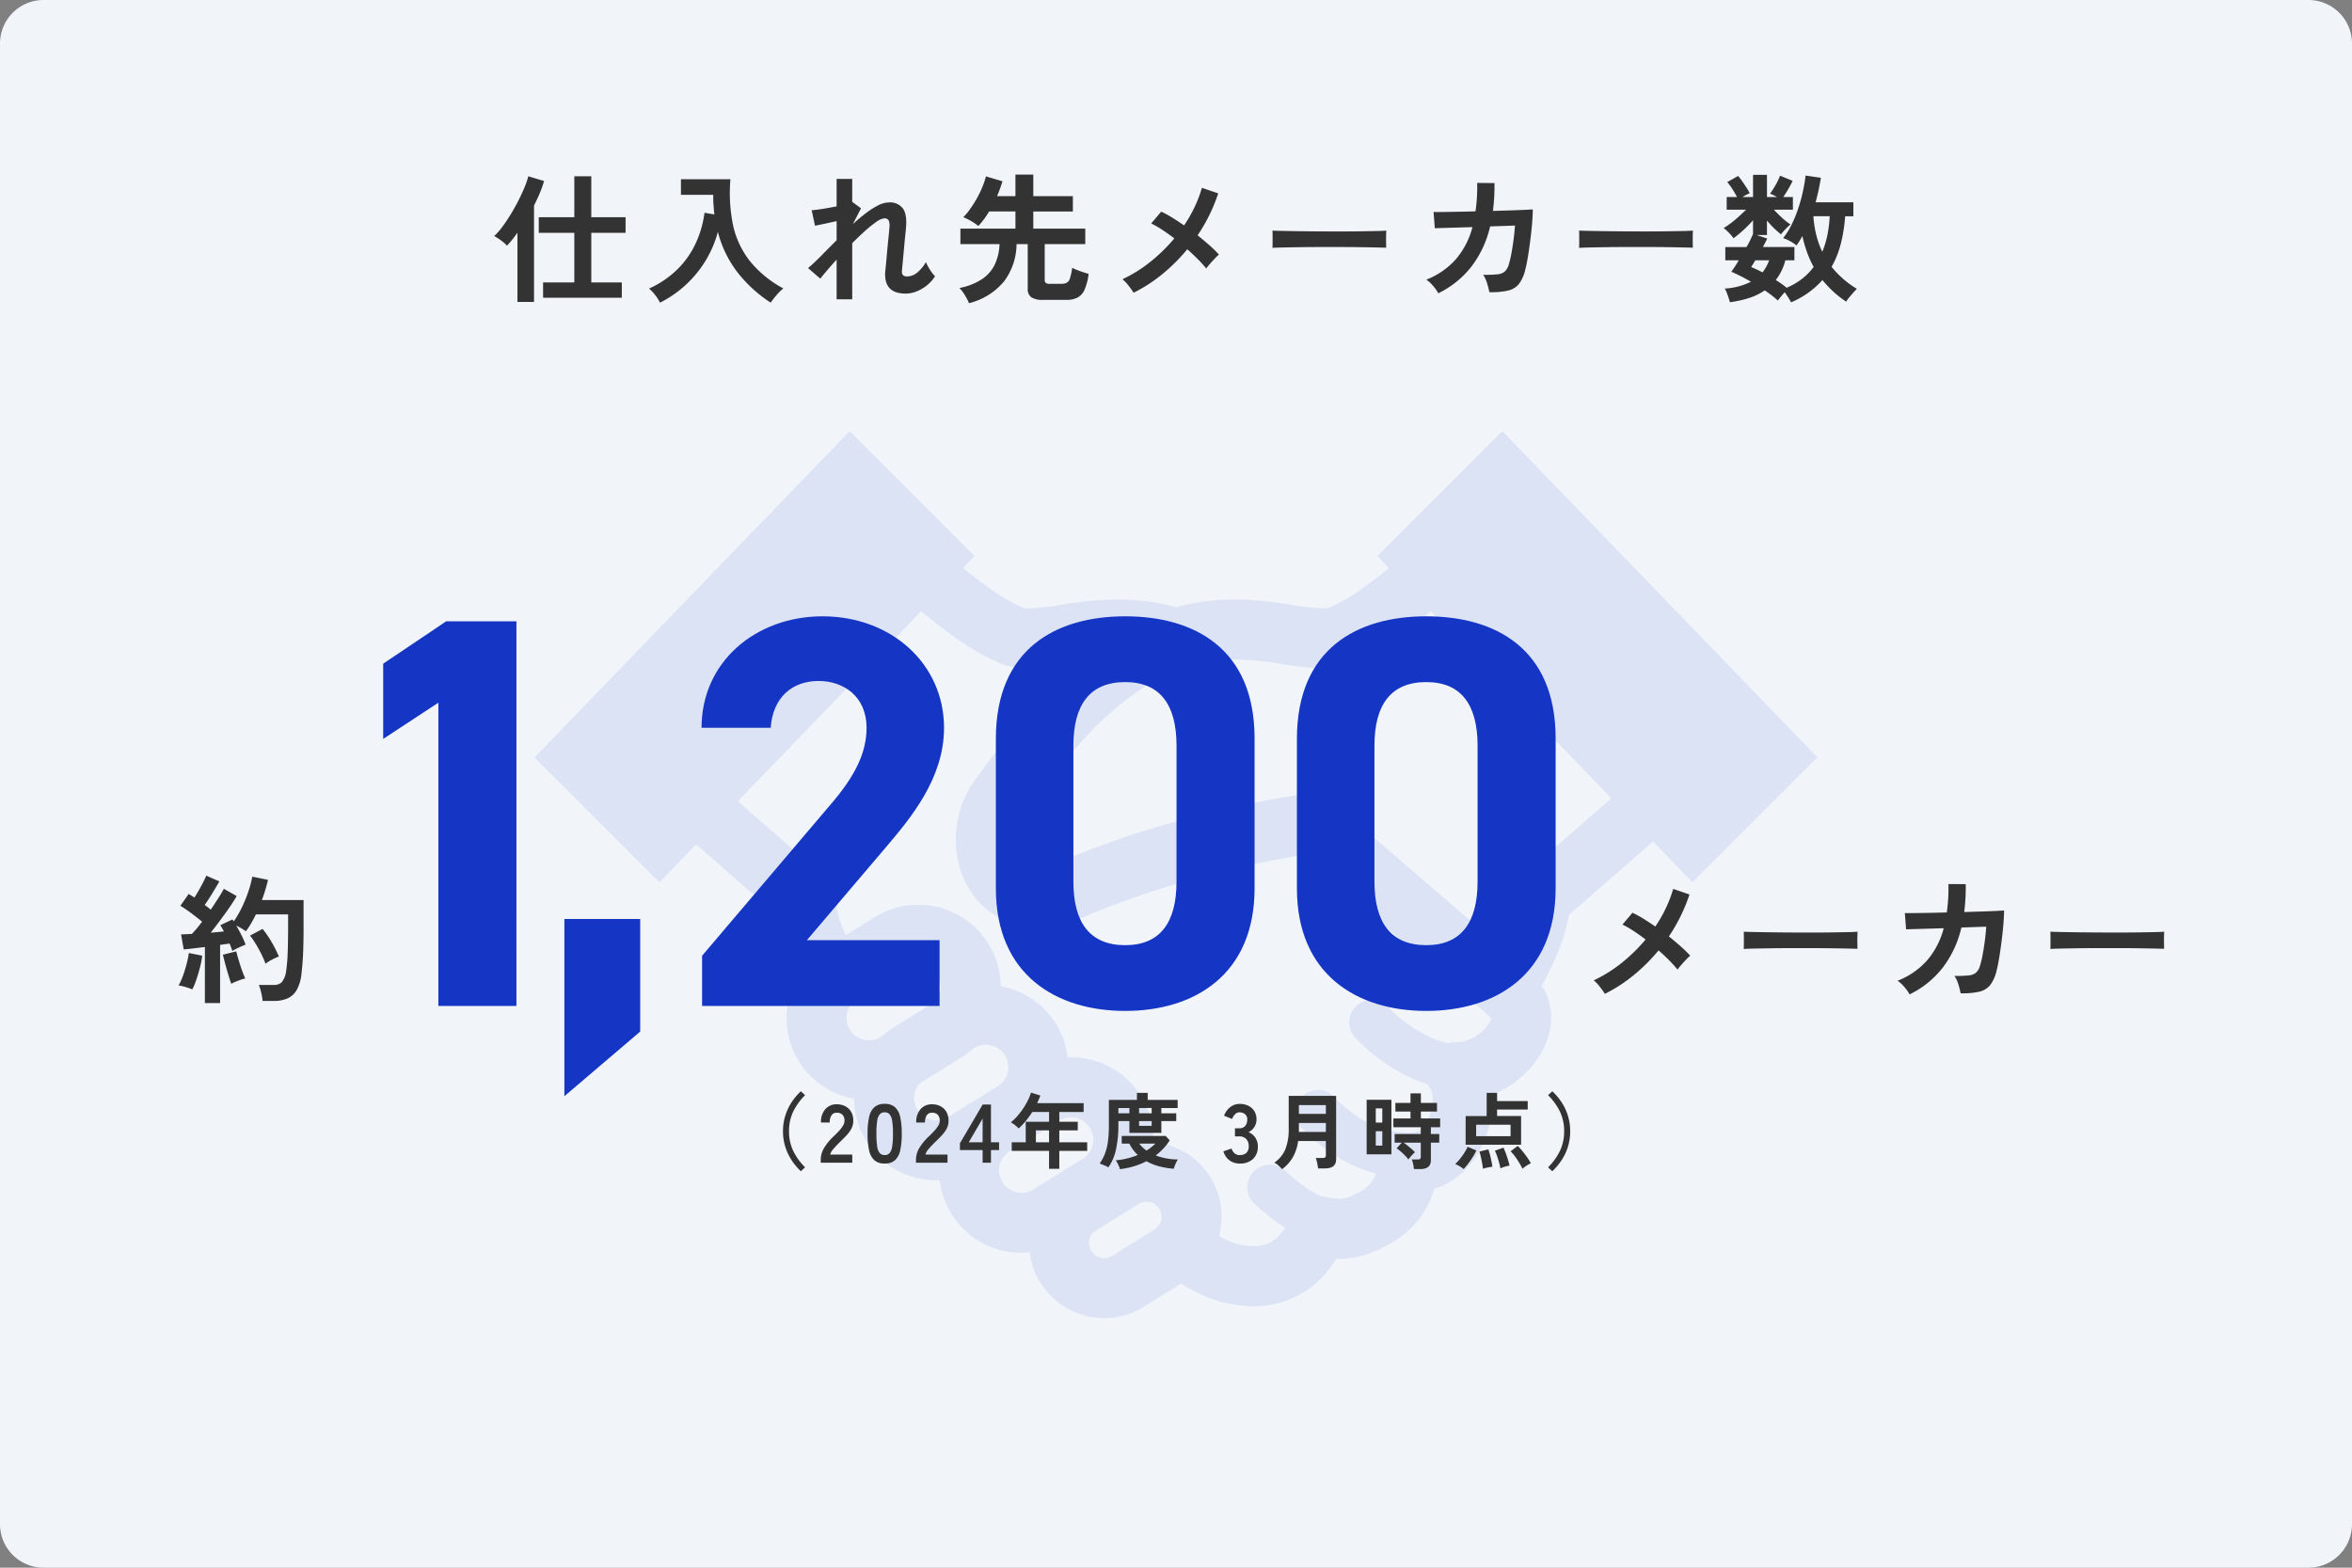
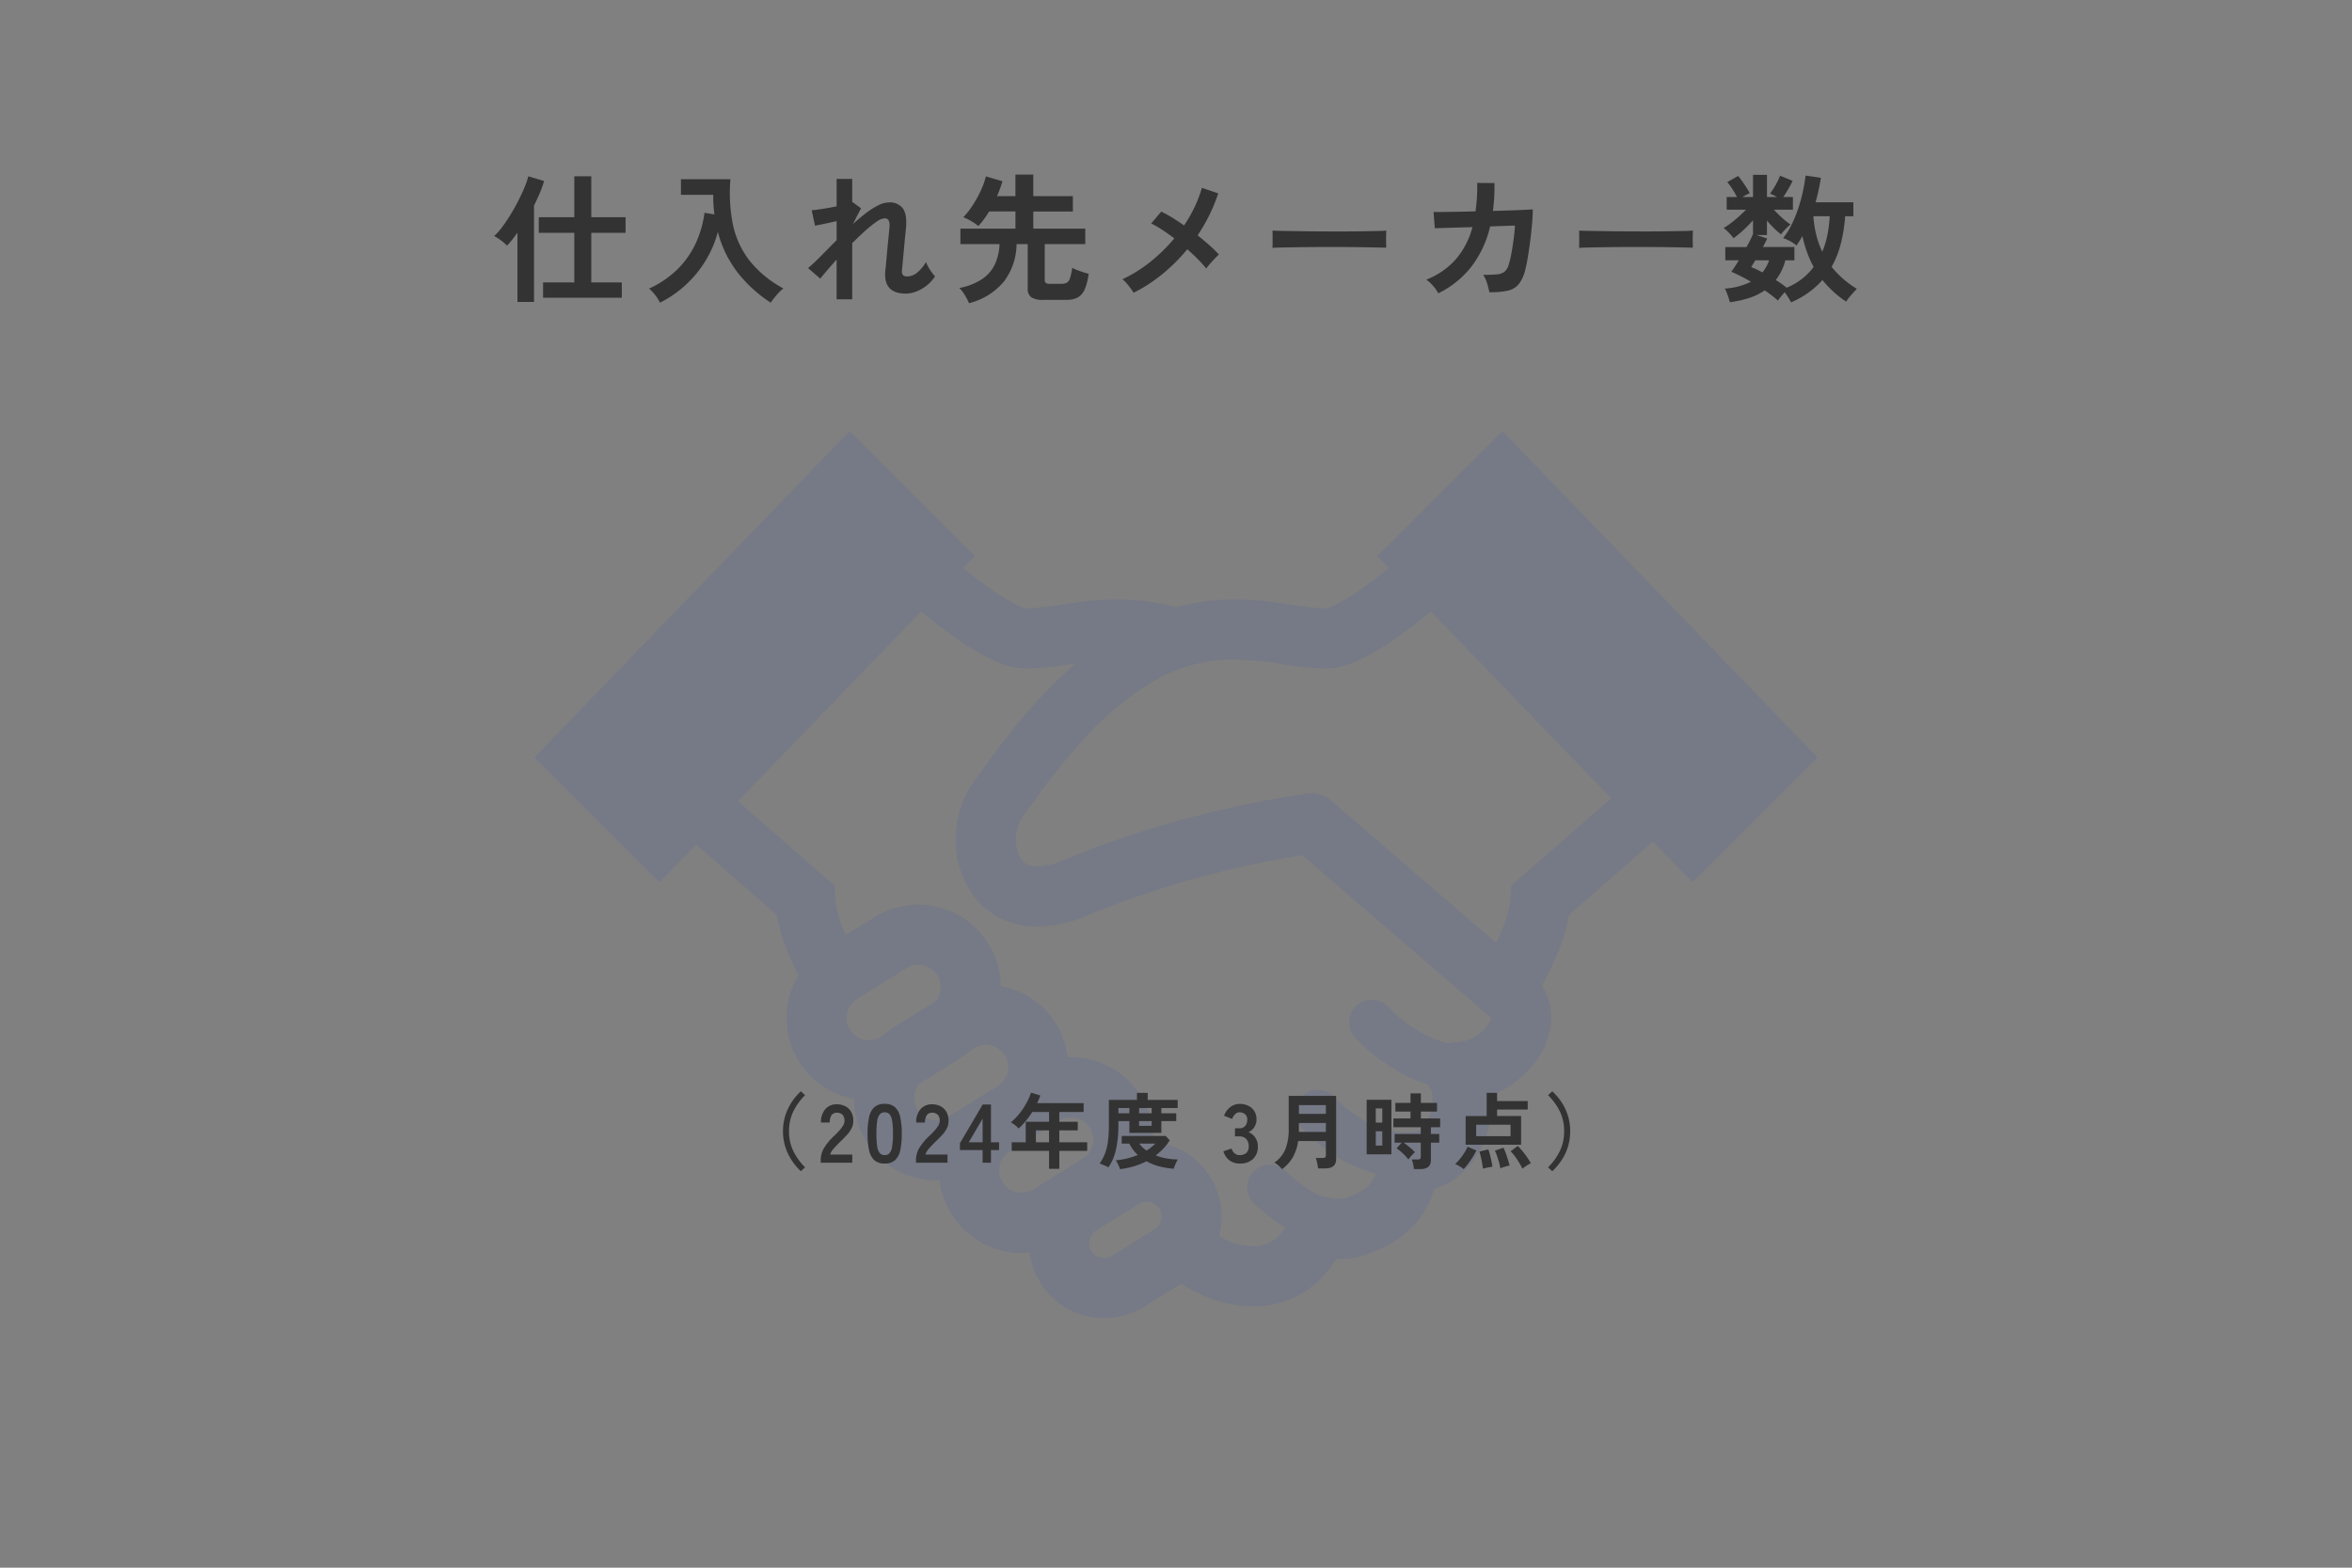
<svg xmlns="http://www.w3.org/2000/svg" width="540" height="360" viewBox="0 0 540 360">
  <rect x="0" y="0" width="540" height="360" fill="#808080" stroke="none" />
  <g id="グループ_2334" data-name="グループ 2334" transform="translate(-6594 2718)">
-     <path id="パス_1301" data-name="パス 1301" d="M10,0H530a10,10,0,0,1,10,10V350a10,10,0,0,1-10,10H10A10,10,0,0,1,0,350V10A10,10,0,0,1,10,0Z" transform="translate(6594 -2718)" fill="#f1f5f9" />
    <g id="フリーの握手アイコン_1_" data-name="フリーの握手アイコン (1)" transform="translate(6716.736 -2697.954)" opacity="0.097">
      <path id="パス_1224" data-name="パス 1224" d="M222.181,78.954,193.5,107.637l2.666,2.769c-1.9,1.534-3.822,3.031-5.688,4.36a44.824,44.824,0,0,1-7.863,4.687,5,5,0,0,1-1.717.2,62.319,62.319,0,0,1-7.975-.94,81.384,81.384,0,0,0-12.32-1.1,49.68,49.68,0,0,0-13.345,1.787,50,50,0,0,0-13.316-1.782,80.149,80.149,0,0,0-12.325,1.1,62.169,62.169,0,0,1-7.97.94,4.724,4.724,0,0,1-1.7-.2,46.641,46.641,0,0,1-8.49-5.127c-1.679-1.221-3.391-2.559-5.089-3.934l2.662-2.76L72.347,78.955,0,153.887,28.683,182.57l8.4-8.7,18.532,16.174a41.821,41.821,0,0,0,2.624,8.808c.734,1.768,1.539,3.47,2.363,5.07a18.848,18.848,0,0,0,12.755,28.355A18.9,18.9,0,0,0,92.278,251c.243,0,.491-.037.734-.047a18.873,18.873,0,0,0,18.785,16.7c.627,0,1.249-.066,1.88-.127a17.225,17.225,0,0,0,26.175,12.531l8.6-5.35a34.566,34.566,0,0,0,5.337,2.843,28.771,28.771,0,0,0,11.137,2.367,21.89,21.89,0,0,0,12.7-3.892,23.462,23.462,0,0,0,6.441-7.049c.272.009.491.056.772.061a19.259,19.259,0,0,0,5.674-.87,29.018,29.018,0,0,0,5.954-2.666,20.656,20.656,0,0,0,10.076-12.554,16.925,16.925,0,0,0,3.368-1.44,19.289,19.289,0,0,0,7.826-8.878,24.978,24.978,0,0,0,2.217-10.272c0-.332-.042-.655-.056-.983a23.771,23.771,0,0,0,6.642-4.107,21.44,21.44,0,0,0,4.818-5.978,16.247,16.247,0,0,0,2.035-7.694,13.584,13.584,0,0,0-1.2-5.618,13.8,13.8,0,0,0-.992-1.651,67.642,67.642,0,0,0,4.153-8.714,39.526,39.526,0,0,0,2.119-7.559l19.323-16.862,9.056,9.378,28.683-28.684ZM79.813,217.862l-.332.211a5.146,5.146,0,0,1-5.44-8.737L85.4,202.277a5.123,5.123,0,0,1,7.082,1.656l5.851-3.634-5.851,3.639a5.082,5.082,0,0,1,.777,2.694,5.2,5.2,0,0,1-1.23,3.312l-9.758,6.062A19.114,19.114,0,0,0,79.813,217.862Zm15.169,18.583a5.068,5.068,0,0,1-2.7.777,5.113,5.113,0,0,1-3.939-8.429l9.762-6.076a18.828,18.828,0,0,0,2.447-1.848l.355-.215a5.035,5.035,0,0,1,2.7-.777,5.144,5.144,0,0,1,2.722,9.519Zm30.867,9.6L114.5,253.1a5.04,5.04,0,0,1-2.7.777,5.147,5.147,0,0,1-2.732-9.514l11.362-7.058a5.017,5.017,0,0,1,2.7-.771,5.141,5.141,0,0,1,2.723,9.513ZM143.44,257.55a3.36,3.36,0,0,1,.519,1.8,3.451,3.451,0,0,1-1.637,2.942l-9.744,6.052a3.307,3.307,0,0,1-1.81.519,3.443,3.443,0,0,1-1.834-6.366h0l9.753-6.062a3.332,3.332,0,0,1,1.81-.524,3.423,3.423,0,0,1,2.933,1.628l5.856-3.63Zm75.771-42.776a8.827,8.827,0,0,1-3.087,3.115,9.13,9.13,0,0,1-4.734,1.413,6.558,6.558,0,0,0-1.661.238,18.969,18.969,0,0,1-2.933-.9,30.775,30.775,0,0,1-7.779-4.664c-.992-.8-1.778-1.52-2.3-2.02l-.58-.575-.127-.131-.019-.018h0a5.167,5.167,0,0,0-7.605,7,44.149,44.149,0,0,0,7.021,5.931,38.324,38.324,0,0,0,7.615,4.1c.678.267,1.385.514,2.11.739a6.718,6.718,0,0,0,.762,1.291l-.014.01a5.634,5.634,0,0,1,.295,2.058,10.787,10.787,0,0,1-1.656,5.771,4.6,4.6,0,0,1-1.463,1.422,3.667,3.667,0,0,1-1.918.463l-.332,0c-.2-.009-.383.024-.575.033h-.014a21.228,21.228,0,0,1-11.731-4.008,29.492,29.492,0,0,1-3.592-2.872c-.407-.384-.72-.7-.912-.9l-.2-.215-.033-.042h0a5.167,5.167,0,0,0-7.8,6.782l0,0a36.9,36.9,0,0,0,6.736,5.8A34.457,34.457,0,0,0,193.2,249.45c-.047.122-.075.243-.131.365a7.481,7.481,0,0,1-3.433,3.723,15.782,15.782,0,0,1-3.162,1.455,5.179,5.179,0,0,1-1.637.262,17.7,17.7,0,0,1-3.349-.482,6.062,6.062,0,0,0-.912-.1c-.113-.047-.22-.089-.342-.15a29.712,29.712,0,0,1-5.337-3.5c-.772-.613-1.427-1.174-1.876-1.572l-.505-.458-.117-.112-.024-.018a5.167,5.167,0,1,0-7.142,7.47,53.967,53.967,0,0,0,5.332,4.374c.542.384,1.141.772,1.74,1.155a9.926,9.926,0,0,1-2.582,2.877,8.1,8.1,0,0,1-4.8,1.4,15.118,15.118,0,0,1-5.786-1.282,20.507,20.507,0,0,1-2-1.048,17.173,17.173,0,0,0-15.108-21.583c0-.188.032-.374.032-.566a18.908,18.908,0,0,0-2.849-9.977v.01a18.9,18.9,0,0,0-16.091-8.949c-.243,0-.491.042-.734.052a18.886,18.886,0,0,0-2.7-7.76h0a18.848,18.848,0,0,0-12.666-8.593,18.878,18.878,0,0,0-2.839-9.786h0a18.921,18.921,0,0,0-26.068-6.09l-6.637,4.126c-.159-.365-.36-.72-.505-1.085a23.731,23.731,0,0,1-1.96-7.371l-.154-2.91-22.2-19.383,42.1-43.6c2.152,1.764,4.36,3.513,6.624,5.15a58.936,58.936,0,0,0,11.268,6.689,18.051,18.051,0,0,0,6.993,1.258,69.709,69.709,0,0,0,10.024-1.1c.215-.037.439-.056.659-.089a110.635,110.635,0,0,0-11.965,12.153c-2.849,3.345-5.253,6.5-7.157,9.069-1.88,2.559-3.33,4.622-3.966,5.436a22.658,22.658,0,0,0-4.509,13.845,21.341,21.341,0,0,0,4.355,13.28,17.3,17.3,0,0,0,6.118,4.888,19.1,19.1,0,0,0,8.261,1.8,30.113,30.113,0,0,0,11.568-2.606,214.566,214.566,0,0,1,35.81-11.212c4.949-1.1,9.088-1.871,11.974-2.353l1.446-.238,43.3,37.327.018.009.014.024A2.853,2.853,0,0,1,219.211,214.775Zm5.01-31.447-.15,2.91a22.124,22.124,0,0,1-1.6,6.446c-.482,1.272-1.071,2.554-1.688,3.816l-37.921-32.686a6.919,6.919,0,0,0-5.369-1.618c-.337.066-28.149,3.555-55.826,15.221a16.263,16.263,0,0,1-6.207,1.515,5.165,5.165,0,0,1-2.325-.445,3.86,3.86,0,0,1-1.791-1.848,8.724,8.724,0,0,1-.837-3.882,9.1,9.1,0,0,1,1.6-5.379c1.072-1.385,2.381-3.274,4.187-5.716a136.228,136.228,0,0,1,10.659-12.9,69.762,69.762,0,0,1,14.65-12.1,35.811,35.811,0,0,1,19-5.267,67.855,67.855,0,0,1,10.276.94,69.788,69.788,0,0,0,10.019,1.1,18.135,18.135,0,0,0,6.965-1.244l.032-.009a58.937,58.937,0,0,0,11.268-6.689c2.25-1.628,4.467-3.386,6.61-5.145l41.438,42.916Z" transform="translate(0 0)" fill="#1536c4" />
    </g>
    <path id="パス_1325" data-name="パス 1325" d="M-145.312,1.376v-3.52h7.168V-13.536h-8.16V-17.12h8.16v-9.408h3.9v9.408h7.872v3.584h-7.872V-2.144h7.008v3.52Zm-5.888.96v-15.9q-.608.864-1.216,1.616t-1.184,1.36a8.768,8.768,0,0,0-1.392-1.216,12.9,12.9,0,0,0-1.552-.992,13.93,13.93,0,0,0,1.824-2.048q.96-1.28,1.92-2.848t1.792-3.2q.832-1.632,1.44-3.1a17.837,17.837,0,0,0,.864-2.528l3.616,1.088a22.1,22.1,0,0,1-.96,2.72q-.608,1.44-1.344,2.912V2.336Zm32.736.16a10.794,10.794,0,0,0-1.1-1.728,9.223,9.223,0,0,0-1.424-1.5,22.482,22.482,0,0,0,6.576-4.48,20.683,20.683,0,0,0,4.16-5.952,23.956,23.956,0,0,0,2-6.976l2.272.384q-.128-1.088-.208-2.208t-.048-2.3h-7.424v-3.584h11.36a37.191,37.191,0,0,0,.544,10.272A20.373,20.373,0,0,0-98-7.264a24.882,24.882,0,0,0,7.856,6.5A11.064,11.064,0,0,0-91.68.736,19.37,19.37,0,0,0-93.056,2.5a31.167,31.167,0,0,1-7.456-6.752,25.583,25.583,0,0,1-4.672-9.5,25.041,25.041,0,0,1-2.8,6.576,25.739,25.739,0,0,1-4.528,5.552A25.793,25.793,0,0,1-118.464,2.5Zm40.544-.768v-9.12Q-79.1-6.08-80.1-4.912t-1.568,1.9L-84.48-5.44q1.344-1.12,3.024-2.832t3.536-3.568v-4.384q-1.408.32-2.768.608t-2.192.448l-.768-3.552q.928-.064,2.544-.32t3.184-.576v-6.3h3.584v5.344l.064-.032,1.952,1.44-1.856,3.616q1.5-1.376,2.976-2.5a18,18,0,0,1,2.816-1.792,5.575,5.575,0,0,1,2.464-.672,3.693,3.693,0,0,1,3.2,1.36q.992,1.36.736,4.368-.032.512-.144,1.52t-.224,2.256q-.112,1.248-.224,2.48t-.208,2.208q-.1.976-.128,1.424-.16,1.376,1.152,1.376a3.665,3.665,0,0,0,2.432-.96,9,9,0,0,0,1.92-2.336,7.563,7.563,0,0,0,.528,1.1,12.438,12.438,0,0,0,.8,1.248,7.962,7.962,0,0,0,.752.912,8.184,8.184,0,0,1-1.856,2.08A9.166,9.166,0,0,1-59.568-.08a6.76,6.76,0,0,1-2.48.5q-5.152,0-4.7-5.184.064-.512.16-1.552t.208-2.3q.112-1.264.24-2.528t.224-2.272q.1-1.008.128-1.456a2.96,2.96,0,0,0-.192-1.536,1.042,1.042,0,0,0-.992-.448,3.649,3.649,0,0,0-1.792.784A25.067,25.067,0,0,0-71.36-14q-1.44,1.3-2.976,2.832v12.9Zm30.4.9A12.18,12.18,0,0,0-48.448.832a8.985,8.985,0,0,0-1.28-1.7,14.175,14.175,0,0,0,5.216-2.048A8.475,8.475,0,0,0-41.584-6.3a12.262,12.262,0,0,0,1.072-4.64H-49.5V-14.5h12.64v-3.936h-6.048A19.814,19.814,0,0,1-45.376-15.1,12.87,12.87,0,0,0-47.04-16.24a12.515,12.515,0,0,0-1.792-.88,15.116,15.116,0,0,0,1.616-1.952A26.471,26.471,0,0,0-45.68-21.52a23.937,23.937,0,0,0,1.248-2.592,16.255,16.255,0,0,0,.784-2.384l3.808,1.12a32.4,32.4,0,0,1-1.248,3.424h4.224v-4.96h4.1v4.96h9.088v3.52h-9.088V-14.5h11.936v3.552h-9.312V-2.72a.868.868,0,0,0,.24.688,1.515,1.515,0,0,0,.944.208h2.56a2.793,2.793,0,0,0,1.328-.256,1.8,1.8,0,0,0,.736-1.056,14.007,14.007,0,0,0,.5-2.368,10.7,10.7,0,0,0,1.1.5q.688.272,1.424.512t1.248.368a13.352,13.352,0,0,1-.912,3.6,3.77,3.77,0,0,1-1.6,1.84,5.394,5.394,0,0,1-2.576.544h-5.312a4.753,4.753,0,0,1-2.784-.608,2.334,2.334,0,0,1-.8-1.984V-10.944h-2.56A14.559,14.559,0,0,1-39.44-2.432,15.159,15.159,0,0,1-47.52,2.624ZM-9.728.224A18.862,18.862,0,0,0-10.9-1.408,9,9,0,0,0-12.288-2.88,31.63,31.63,0,0,0-5.84-6.912,38.61,38.61,0,0,0-.384-12.256q-1.472-1.12-2.848-2.016A21.033,21.033,0,0,0-5.7-15.68l2.3-2.72A23.44,23.44,0,0,1-.864-17.024q1.344.832,2.72,1.792A31.87,31.87,0,0,0,4.3-19.52a28.427,28.427,0,0,0,1.648-4.352L9.7-22.592A39.253,39.253,0,0,1,4.96-12.96q1.44,1.152,2.72,2.288A27.9,27.9,0,0,1,9.856-8.544a13.683,13.683,0,0,0-1.008.976q-.56.592-1.072,1.184t-.832,1.04a27.815,27.815,0,0,0-1.9-2.112Q3.9-8.608,2.592-9.76A41.326,41.326,0,0,1-3.04-4.128,35.27,35.27,0,0,1-9.728.224Zm31.872-10.3q.032-.448.032-1.216v-1.536q0-.768-.032-1.216.608.032,2.16.064t3.712.064q2.16.032,4.624.048t4.928.016q2.464,0,4.656-.032t3.792-.064q1.6-.032,2.272-.1-.032.416-.048,1.184t0,1.552q.016.784.016,1.2-.8-.032-2.352-.064t-3.616-.064q-2.064-.032-4.384-.032H33.216q-2.368,0-4.512.032t-3.856.064Q23.136-10.144,22.144-10.08ZM60.224.352a8.789,8.789,0,0,0-1.168-1.664,7.9,7.9,0,0,0-1.584-1.472,17.6,17.6,0,0,0,6.7-4.592,18.39,18.39,0,0,0,3.888-7.472l-8.64.256-.288-3.744q.416.032,1.824.016t3.456-.048q2.048-.032,4.352-.1a39.235,39.235,0,0,0,.384-6.528l3.968.032q.032,1.7-.064,3.3t-.288,3.1q2.24-.064,4.192-.128t3.28-.128q1.328-.064,1.68-.1,0,1.344-.16,3.232t-.416,3.888q-.256,2-.544,3.76t-.576,2.848a8.836,8.836,0,0,1-1.456,3.36A4.481,4.481,0,0,1,76.24-.272a17.694,17.694,0,0,1-4.3.368,16.609,16.609,0,0,0-.5-1.984A7.384,7.384,0,0,0,70.528-3.9a26.928,26.928,0,0,0,3.2-.1,3.154,3.154,0,0,0,1.744-.64,3.272,3.272,0,0,0,.912-1.568,21.155,21.155,0,0,0,.608-2.528q.288-1.536.512-3.248t.32-3.216l-5.7.192a24.111,24.111,0,0,1-4.336,9.28A21.791,21.791,0,0,1,60.224.352ZM92.544-10.08q.032-.448.032-1.216v-1.536q0-.768-.032-1.216.608.032,2.16.064t3.712.064q2.16.032,4.624.048t4.928.016q2.464,0,4.656-.032t3.792-.064q1.6-.032,2.272-.1-.032.416-.048,1.184t0,1.552q.016.784.016,1.2-.8-.032-2.352-.064t-3.616-.064q-2.064-.032-4.384-.032h-4.688q-2.368,0-4.512.032t-3.856.064Q93.536-10.144,92.544-10.08ZM141.216,2.432q-.224-.448-.624-1.088T139.744.1q-.416.48-.864,1.024t-.7.9Q137.6,1.472,136.832.88t-1.664-1.2A13.712,13.712,0,0,1,131.6,1.424a24.474,24.474,0,0,1-4.432.976q-.1-.384-.3-1.008T126.432.176a4.258,4.258,0,0,0-.448-.912A15.333,15.333,0,0,0,132-2.3a39.645,39.645,0,0,0-4.512-2.3q.352-.448.8-1.136t.928-1.488h-3.1v-3.04h4.864a24.283,24.283,0,0,0,1.5-3.008v-3.136a31.006,31.006,0,0,1-2.208,2.24A25.832,25.832,0,0,1,128-12.288a7.786,7.786,0,0,0-.688-.864q-.432-.48-.864-.88a6.179,6.179,0,0,0-.72-.592,17.744,17.744,0,0,0,1.616-1.1q.912-.688,1.84-1.52t1.7-1.6h-4.448V-21.76H128.8q-.48-.928-1.088-1.872a12.487,12.487,0,0,0-1.152-1.552l2.5-1.408a14.384,14.384,0,0,1,.96,1.248q.512.736.976,1.456a11.225,11.225,0,0,1,.72,1.264,12.547,12.547,0,0,0-1.664.864h2.432v-5.088h3.2v5.088h2.272a7.926,7.926,0,0,0-.832-.448q-.416-.192-.736-.32a19.846,19.846,0,0,0,1.328-2.08,15.749,15.749,0,0,0,.976-2.048l2.88,1.184q-.384.832-.976,1.856t-1.168,1.856h2.208v2.912H137.28a25.806,25.806,0,0,0,1.872,1.872,15.059,15.059,0,0,0,1.936,1.52,12.8,12.8,0,0,0-1.12,1.04,11.125,11.125,0,0,0-1.056,1.232,18.459,18.459,0,0,1-1.664-1.456,21.6,21.6,0,0,1-1.568-1.712v3.328h-2.368l2.432.8q-.192.416-.448.912t-.544,1.04h7.232v3.04H139.9A12.213,12.213,0,0,1,137.7-2.688q.7.416,1.328.864t1.168.9a15.274,15.274,0,0,0,3.536-2.048A14.315,14.315,0,0,0,146.4-5.7a23.582,23.582,0,0,1-1.536-3.424,30.339,30.339,0,0,1-1.056-3.68q-.32.608-.656,1.136t-.688,1.04a8.418,8.418,0,0,0-1.392-.944,9.093,9.093,0,0,0-1.68-.752,16.388,16.388,0,0,0,1.952-3.1,29.917,29.917,0,0,0,1.52-3.728,36.778,36.778,0,0,0,1.072-3.9q.416-1.936.608-3.632l3.52.512a55.492,55.492,0,0,1-1.216,5.632h8.672v3.2h-1.888a35.829,35.829,0,0,1-1.008,6.352,21.616,21.616,0,0,1-2.1,5.264A21.933,21.933,0,0,0,156.32-.672q-.416.416-.928.992t-.944,1.12a4.452,4.452,0,0,0-.56.832A21.689,21.689,0,0,1,150.9-.048a26.1,26.1,0,0,1-2.48-2.64A20.368,20.368,0,0,1,141.216,2.432Zm7.168-11.616a21.159,21.159,0,0,0,1.184-3.92,27.582,27.582,0,0,0,.512-4.24h-3.744a25.042,25.042,0,0,0,.672,4.32A19.964,19.964,0,0,0,148.384-9.184ZM134.656-4.448a10.045,10.045,0,0,0,1.536-2.784h-3.168q-.288.448-.528.848l-.432.72A25.588,25.588,0,0,1,134.656-4.448Z" transform="translate(6864 -2651)" fill="#333" />
-     <path id="パス_1312" data-name="パス 1312" d="M-62.528.224A18.862,18.862,0,0,0-63.7-1.408,9,9,0,0,0-65.088-2.88,31.63,31.63,0,0,0-58.64-6.912a38.61,38.61,0,0,0,5.456-5.344q-1.472-1.12-2.848-2.016A21.033,21.033,0,0,0-58.5-15.68l2.3-2.72a23.44,23.44,0,0,1,2.528,1.376q1.344.832,2.72,1.792A31.87,31.87,0,0,0-48.5-19.52a28.427,28.427,0,0,0,1.648-4.352l3.744,1.28A39.253,39.253,0,0,1-47.84-12.96q1.44,1.152,2.72,2.288a27.9,27.9,0,0,1,2.176,2.128,13.682,13.682,0,0,0-1.008.976q-.56.592-1.072,1.184t-.832,1.04a27.814,27.814,0,0,0-1.9-2.112q-1.136-1.152-2.448-2.3A41.326,41.326,0,0,1-55.84-4.128,35.27,35.27,0,0,1-62.528.224Zm31.872-10.3q.032-.448.032-1.216v-1.536q0-.768-.032-1.216.608.032,2.16.064t3.712.064q2.16.032,4.624.048t4.928.016q2.464,0,4.656-.032t3.792-.064q1.6-.032,2.272-.1-.032.416-.048,1.184t0,1.552q.016.784.016,1.2-.8-.032-2.352-.064t-3.616-.064q-2.064-.032-4.384-.032h-4.688q-2.368,0-4.512.032t-3.856.064Q-29.664-10.144-30.656-10.08ZM7.424.352A8.789,8.789,0,0,0,6.256-1.312,7.9,7.9,0,0,0,4.672-2.784a17.6,17.6,0,0,0,6.7-4.592,18.391,18.391,0,0,0,3.888-7.472l-8.64.256-.288-3.744q.416.032,1.824.016t3.456-.048q2.048-.032,4.352-.1a39.236,39.236,0,0,0,.384-6.528l3.968.032q.032,1.7-.064,3.3t-.288,3.1q2.24-.064,4.192-.128t3.28-.128q1.328-.064,1.68-.1,0,1.344-.16,3.232t-.416,3.888q-.256,2-.544,3.76t-.576,2.848a8.836,8.836,0,0,1-1.456,3.36A4.481,4.481,0,0,1,23.44-.272a17.694,17.694,0,0,1-4.3.368,16.611,16.611,0,0,0-.5-1.984A7.384,7.384,0,0,0,17.728-3.9a26.927,26.927,0,0,0,3.2-.1,3.154,3.154,0,0,0,1.744-.64,3.272,3.272,0,0,0,.912-1.568,21.156,21.156,0,0,0,.608-2.528q.288-1.536.512-3.248t.32-3.216l-5.7.192a24.111,24.111,0,0,1-4.336,9.28A21.791,21.791,0,0,1,7.424.352ZM39.744-10.08q.032-.448.032-1.216v-1.536q0-.768-.032-1.216.608.032,2.16.064t3.712.064q2.16.032,4.624.048t4.928.016q2.464,0,4.656-.032t3.792-.064q1.6-.032,2.272-.1-.032.416-.048,1.184t0,1.552q.016.784.016,1.2-.8-.032-2.352-.064t-3.616-.064q-2.064-.032-4.384-.032H50.816q-2.368,0-4.512.032t-3.856.064Q40.736-10.144,39.744-10.08Z" transform="translate(7025 -2490)" fill="#333" />
-     <path id="パス_1313" data-name="パス 1313" d="M-8.96,2.336V-10.528q-1.376.16-2.656.32t-2.208.224l-.608-3.456q.512,0,1.152-.032t1.344-.064q.512-.544,1.12-1.264T-9.6-16.352q-1.056-.864-2.416-1.888A31.041,31.041,0,0,0-14.592-20l1.92-2.72q.288.192.624.4t.688.432q.48-.736,1.008-1.664t.992-1.84q.464-.912.72-1.52L-5.632-25.6Q-6.4-24.256-7.3-22.784t-1.7,2.592q.384.288.736.56t.64.528q.96-1.408,1.776-2.688T-4.608-23.9l2.944,1.664q-.64,1.152-1.648,2.608t-2.128,2.96q-1.12,1.5-2.176,2.848.832-.064,1.6-.144l1.408-.144a8.567,8.567,0,0,0-.4-.768q-.208-.352-.4-.672l2.784-1.312a1.155,1.155,0,0,0,.144.224,1.155,1.155,0,0,1,.144.224A21.849,21.849,0,0,0-.448-19.664,32.553,32.553,0,0,0,1.04-23.328a22.553,22.553,0,0,0,.88-3.36l3.616.736q-.256,1.088-.608,2.272t-.8,2.368H13.7v5.536q0,2.784-.048,4.8T13.5-7.456q-.1,1.5-.256,2.784a10.02,10.02,0,0,1-1.072,3.92,4.641,4.641,0,0,1-2.144,2.016,7.783,7.783,0,0,1-3.184.592H4.288a13.331,13.331,0,0,0-.32-1.9,10.87,10.87,0,0,0-.544-1.776h3.36a2.608,2.608,0,0,0,1.92-.64A5.161,5.161,0,0,0,9.7-5.088a33.232,33.232,0,0,0,.336-3.824q.112-2.512.112-6.864v-2.24H2.752Q2.24-16.96,1.664-15.968A16.93,16.93,0,0,1,.448-14.144a9.5,9.5,0,0,0-1.024-.672q-.608-.352-1.184-.64.64,1.088,1.232,2.272a17.772,17.772,0,0,1,.912,2.112q-.608.224-1.536.656a15.519,15.519,0,0,0-1.5.784q-.128-.352-.288-.8t-.352-.9q-.48.064-1.024.144t-1.152.176V2.336ZM-11.84-.8a16.014,16.014,0,0,0-1.568-.544,8.856,8.856,0,0,0-1.6-.352,13.24,13.24,0,0,0,.992-2.176q.48-1.312.848-2.72a22.423,22.423,0,0,0,.528-2.56l3.072.608a20.146,20.146,0,0,1-.5,2.624q-.368,1.472-.832,2.832A16.974,16.974,0,0,1-11.84-.8ZM4.96-6.688A20.558,20.558,0,0,0,4.016-8.88q-.592-1.2-1.28-2.336a18.256,18.256,0,0,0-1.328-1.936l2.88-1.536a22.784,22.784,0,0,1,2.08,3.04,28.143,28.143,0,0,1,1.664,3.3,13.332,13.332,0,0,0-1.616.736A8.67,8.67,0,0,0,4.96-6.688ZM-2.912-2.08q-.288-.832-.672-2.1T-4.3-6.7q-.336-1.264-.528-2.064l3.072-.768q.192.8.544,1.984T-.448-5.2A20.4,20.4,0,0,0,.32-3.3a5.838,5.838,0,0,0-1.04.288q-.624.224-1.216.464A7.747,7.747,0,0,0-2.912-2.08Z" transform="translate(6650 -2490)" fill="#333" />
-     <path id="パス_1314" data-name="パス 1314" d="M-98.432-88.32H-114.56l-14.464,9.728v17.28l12.672-8.32V0h17.92Zm28.416,68.352H-87.424v40.7L-70.016,5.888ZM-1.28-15.1H-31.744L-13.568-36.48C-7.936-43.136-.256-52.224-.256-63.872c0-14.592-12.032-25.6-27.9-25.6-15.232,0-27.776,10.368-27.776,25.6h15.872c.512-7.04,4.992-10.752,11.008-10.752,5.76,0,11.008,3.584,11.008,10.752,0,5.76-2.688,11.136-8.192,17.536L-55.808-11.52V0H-1.28ZM71.04-61.44c0-20.608-13.824-28.032-29.7-28.032s-29.7,7.424-29.7,28.16v34.3c0,19.84,13.824,28.16,29.7,28.16s29.7-8.32,29.7-28.16ZM53.12-59.776v31.232c0,9.472-3.84,14.592-11.776,14.592-8.064,0-11.9-5.12-11.9-14.592V-59.776c0-9.472,3.84-14.592,11.9-14.592C49.28-74.368,53.12-69.248,53.12-59.776Zm87.04-1.664c0-20.608-13.824-28.032-29.7-28.032s-29.7,7.424-29.7,28.16v34.3c0,19.84,13.824,28.16,29.7,28.16s29.7-8.32,29.7-28.16Zm-17.92,1.664v31.232c0,9.472-3.84,14.592-11.776,14.592-8.064,0-11.9-5.12-11.9-14.592V-59.776c0-9.472,3.84-14.592,11.9-14.592C118.4-74.368,122.24-69.248,122.24-59.776Z" transform="translate(6811 -2487)" fill="#1536c4" />
    <path id="パス_1315" data-name="パス 1315" d="M16.872,1.957A13.84,13.84,0,0,1,14.753-.57,12.5,12.5,0,0,1,13.3-3.648a11.715,11.715,0,0,1-.532-3.572,11.779,11.779,0,0,1,.532-3.591,12.5,12.5,0,0,1,1.453-3.078A13.3,13.3,0,0,1,16.872-16.4l.969.893a13.913,13.913,0,0,0-2.707,3.734,10.241,10.241,0,0,0-.979,4.55,10.257,10.257,0,0,0,.979,4.541,13.856,13.856,0,0,0,2.707,3.743ZM21.432,0V-.627a5.443,5.443,0,0,1,.712-2.66,12.743,12.743,0,0,1,2.385-2.888q.589-.57,1.121-1.15a7.413,7.413,0,0,0,.874-1.14,2.231,2.231,0,0,0,.361-1.073A1.962,1.962,0,0,0,26.438-11a1.765,1.765,0,0,0-1.32-.475,1.368,1.368,0,0,0-1.216.589,2.926,2.926,0,0,0-.4,1.653H21.489A4.4,4.4,0,0,1,22.5-12.312a3.387,3.387,0,0,1,2.622-1.1,4.151,4.151,0,0,1,1.966.456,3.309,3.309,0,0,1,1.359,1.33A4.053,4.053,0,0,1,28.9-9.481a3.674,3.674,0,0,1-.418,1.653,6.967,6.967,0,0,1-1.055,1.472q-.655.713-1.491,1.511-.874.855-1.549,1.634A3.2,3.2,0,0,0,23.6-1.862h5.073V0ZM36.119.19a3.451,3.451,0,0,1-2.375-.76,4.228,4.228,0,0,1-1.207-2.28,17.235,17.235,0,0,1-.351-3.8,17.367,17.367,0,0,1,.351-3.809,4.235,4.235,0,0,1,1.207-2.29,3.451,3.451,0,0,1,2.375-.76,3.415,3.415,0,0,1,2.366.76,4.27,4.27,0,0,1,1.2,2.29,17.367,17.367,0,0,1,.351,3.809,17.235,17.235,0,0,1-.351,3.8,4.263,4.263,0,0,1-1.2,2.28A3.415,3.415,0,0,1,36.119.19Zm0-1.938a1.432,1.432,0,0,0,1.111-.446,3.051,3.051,0,0,0,.6-1.51,17.677,17.677,0,0,0,.19-2.945,17.828,17.828,0,0,0-.19-2.964,3.051,3.051,0,0,0-.6-1.511,1.432,1.432,0,0,0-1.111-.446A1.462,1.462,0,0,0,35-11.125a2.937,2.937,0,0,0-.6,1.511,18.751,18.751,0,0,0-.181,2.964A18.592,18.592,0,0,0,34.4-3.7a2.937,2.937,0,0,0,.6,1.51A1.462,1.462,0,0,0,36.119-1.748ZM43.3,0V-.627a5.443,5.443,0,0,1,.712-2.66A12.743,12.743,0,0,1,46.4-6.175q.589-.57,1.121-1.15a7.413,7.413,0,0,0,.874-1.14,2.231,2.231,0,0,0,.361-1.073A1.962,1.962,0,0,0,48.308-11a1.765,1.765,0,0,0-1.321-.475,1.368,1.368,0,0,0-1.216.589,2.926,2.926,0,0,0-.4,1.653H43.358a4.4,4.4,0,0,1,1.007-3.078,3.387,3.387,0,0,1,2.622-1.1,4.151,4.151,0,0,1,1.967.456,3.309,3.309,0,0,1,1.358,1.33,4.053,4.053,0,0,1,.456,2.147,3.675,3.675,0,0,1-.418,1.653A6.967,6.967,0,0,1,49.3-6.356q-.656.713-1.492,1.511-.874.855-1.549,1.634a3.2,3.2,0,0,0-.788,1.349H50.54V0ZM58.6,0V-2.907H53.39V-4.465l5.225-8.892h1.9v8.664h1.862v1.786H60.515V0ZM55.423-4.693H58.6v-5.434Zm18.43,6.1V-2.717H65.284V-4.693H68.5V-9.4h5.358v-2.242H70A20.211,20.211,0,0,1,68.523-9.6,16.623,16.623,0,0,1,66.88-7.866a8.624,8.624,0,0,0-.788-.722,5.389,5.389,0,0,0-1.017-.665,13.334,13.334,0,0,0,1.976-2.024,17.119,17.119,0,0,0,1.624-2.432,12.719,12.719,0,0,0,1.035-2.385l2.147.665a17.63,17.63,0,0,1-.741,1.748H81.795v2.033H76.209V-9.4h4.237v1.976H76.209v2.736h6.4v1.976h-6.4V1.406Zm-3.021-6.1h3.021V-7.429H70.832ZM87.476,1.064A5.315,5.315,0,0,0,86.84.741Q86.45.57,86.079.418t-.6-.228a10.781,10.781,0,0,0,1.206-2.261,12.342,12.342,0,0,0,.684-2.765,27,27,0,0,0,.219-3.676v-5.909h6.441v-1.615H96.5v1.615h6.878v1.862H99.636v1.216h3.42v1.786h-3.42v2.7H92.3v-2.7H89.775v.931a25.962,25.962,0,0,1-.541,5.51A11.128,11.128,0,0,1,87.476,1.064Zm2.66.418a6.025,6.025,0,0,0-.38-1,6.148,6.148,0,0,0-.589-1.035,16.8,16.8,0,0,0,5.054-1.216,9.4,9.4,0,0,1-1.938-2.622H90.535V-6.137h10.108l.912,1.007a11.794,11.794,0,0,1-1.444,1.872,14.493,14.493,0,0,1-1.767,1.586,13.588,13.588,0,0,0,2.489.693,14.578,14.578,0,0,0,2.6.238,3.3,3.3,0,0,0-.352.608q-.2.418-.37.855a6,6,0,0,0-.228.665A18.386,18.386,0,0,1,99.019.8a12.346,12.346,0,0,1-2.8-1.14A16.427,16.427,0,0,1,93.29.836,18.822,18.822,0,0,1,90.136,1.482Zm4.389-12.825h2.888v-1.216H94.525Zm1.71,8.55a9.975,9.975,0,0,0,1.083-.75,11.267,11.267,0,0,0,.95-.845H94.563A7.15,7.15,0,0,0,96.235-2.793Zm-1.71-5.662h2.888v-1.1H94.525Zm-4.75-2.888H92.3v-1.216H89.775ZM117.629.19A3.847,3.847,0,0,1,115.3-.522a3.975,3.975,0,0,1-1.416-2.1l1.862-.627a3.648,3.648,0,0,0,.3.618,2.013,2.013,0,0,0,.589.618,1.617,1.617,0,0,0,.95.266,2.329,2.329,0,0,0,1.539-.475,1.973,1.973,0,0,0,.57-1.6,2.266,2.266,0,0,0-.57-1.615,2.131,2.131,0,0,0-1.634-.608h-.95V-7.9h.95a1.706,1.706,0,0,0,1.406-.56,2.112,2.112,0,0,0,.456-1.378,1.539,1.539,0,0,0-.541-1.34,2.047,2.047,0,0,0-1.226-.389,1.29,1.29,0,0,0-.836.276,2.5,2.5,0,0,0-.561.627,3.336,3.336,0,0,0-.313.618l-1.843-.741a4.358,4.358,0,0,1,1.453-2,3.5,3.5,0,0,1,2.138-.713,4.352,4.352,0,0,1,2.023.447A3.328,3.328,0,0,1,121-11.818a3.554,3.554,0,0,1,.484,1.881,3.144,3.144,0,0,1-.522,1.776,3.106,3.106,0,0,1-1.321,1.15,3.24,3.24,0,0,1,1.549,1.235,3.51,3.51,0,0,1,.6,2.033A3.82,3.82,0,0,1,120.7-.874,4.214,4.214,0,0,1,117.629.19Zm9.728,1.292a8.4,8.4,0,0,0-.826-.826,4.264,4.264,0,0,0-.96-.674,6.908,6.908,0,0,0,2.555-3.116,12.285,12.285,0,0,0,.751-4.579v-7.638h10.887V-.8q0,2.109-2.527,2.109h-1.615q-.038-.342-.124-.8t-.19-.893a4.482,4.482,0,0,0-.219-.7h1.539a1.032,1.032,0,0,0,.6-.133.631.631,0,0,0,.18-.532v-3.23h-6.365a10.575,10.575,0,0,1-1.178,3.657A9.062,9.062,0,0,1,127.357,1.482Zm3.857-8.55h6.194V-9.12h-6.194Zm0-4.142h6.194v-2.014h-6.194Zm26.41,12.673a9.005,9.005,0,0,0-.18-1.14,5.94,5.94,0,0,0-.314-1.064h1.33a.943.943,0,0,0,.57-.133.623.623,0,0,0,.171-.513V-4.6h-3.933q.437.3.931.7t.941.789a6.262,6.262,0,0,1,.712.712,5.919,5.919,0,0,0-.523.5q-.313.333-.589.665t-.39.5a6.937,6.937,0,0,0-.779-.921q-.494-.5-1.016-.95a8.989,8.989,0,0,0-.9-.693L154.831-4.6H153.2V-6.593h6V-8.151h-6.289v-2.014h3.933v-1.577h-3.477v-1.995h3.477v-2.185h2.375v2.185h3.705v1.995H159.22v1.577h4.427v2.014h-2.128v1.558h1.919V-4.6h-1.919V-.57q0,2.033-2.432,2.033ZM146.775-1.919v-12.54h5.681v12.54Zm2.09-2.014h1.5V-7.22h-1.5Zm0-5.282h1.5v-3.249h-1.5ZM169.5-4.123v-6.593h4.826v-5.32h2.394v1.881h7.03V-12.2h-7.03v1.482h5.51v6.593Zm2.413-1.957h7.9V-8.721h-7.9Zm-2.869,7.543a7.261,7.261,0,0,0-.931-.646A6.9,6.9,0,0,0,167.1.3a9.851,9.851,0,0,0,1.064-1.131,14.544,14.544,0,0,0,1.026-1.425,10.788,10.788,0,0,0,.76-1.4l2.014.855a14.777,14.777,0,0,1-.836,1.51q-.494.789-1.035,1.5A13.994,13.994,0,0,1,169.043,1.463Zm13.49-.076a13.41,13.41,0,0,0-.722-1.349q-.456-.76-.988-1.482a9.233,9.233,0,0,0-1.007-1.178l1.653-1.235a16.171,16.171,0,0,1,1.092,1.225q.58.712,1.092,1.444a11.681,11.681,0,0,1,.817,1.321,5.579,5.579,0,0,0-.646.342q-.38.228-.731.475A5.861,5.861,0,0,0,182.533,1.387Zm-5.054-.095a13.556,13.556,0,0,0-.314-1.359q-.219-.789-.475-1.529a7.921,7.921,0,0,0-.484-1.159l1.976-.7a13.664,13.664,0,0,1,.551,1.33q.266.741.494,1.473t.361,1.321a6.17,6.17,0,0,0-.693.142q-.409.1-.788.237T177.479,1.292Zm-4.009.095q-.057-.551-.19-1.292t-.3-1.472q-.171-.732-.323-1.188l2.052-.494q.171.456.361,1.178t.342,1.473q.152.75.228,1.34a10.334,10.334,0,0,0-1.074.171A8.6,8.6,0,0,0,173.47,1.387Zm15.922.57-.969-.893a13.856,13.856,0,0,0,2.708-3.743,10.257,10.257,0,0,0,.979-4.541,10.241,10.241,0,0,0-.979-4.55,13.913,13.913,0,0,0-2.708-3.734l.969-.893a13.589,13.589,0,0,1,2.128,2.508,12.055,12.055,0,0,1,1.454,3.078A11.977,11.977,0,0,1,193.5-7.22a11.911,11.911,0,0,1-.522,3.572A12.055,12.055,0,0,1,191.52-.57,14.147,14.147,0,0,1,189.392,1.957Z" transform="translate(6761 -2451)" fill="#333" />
  </g>
</svg>